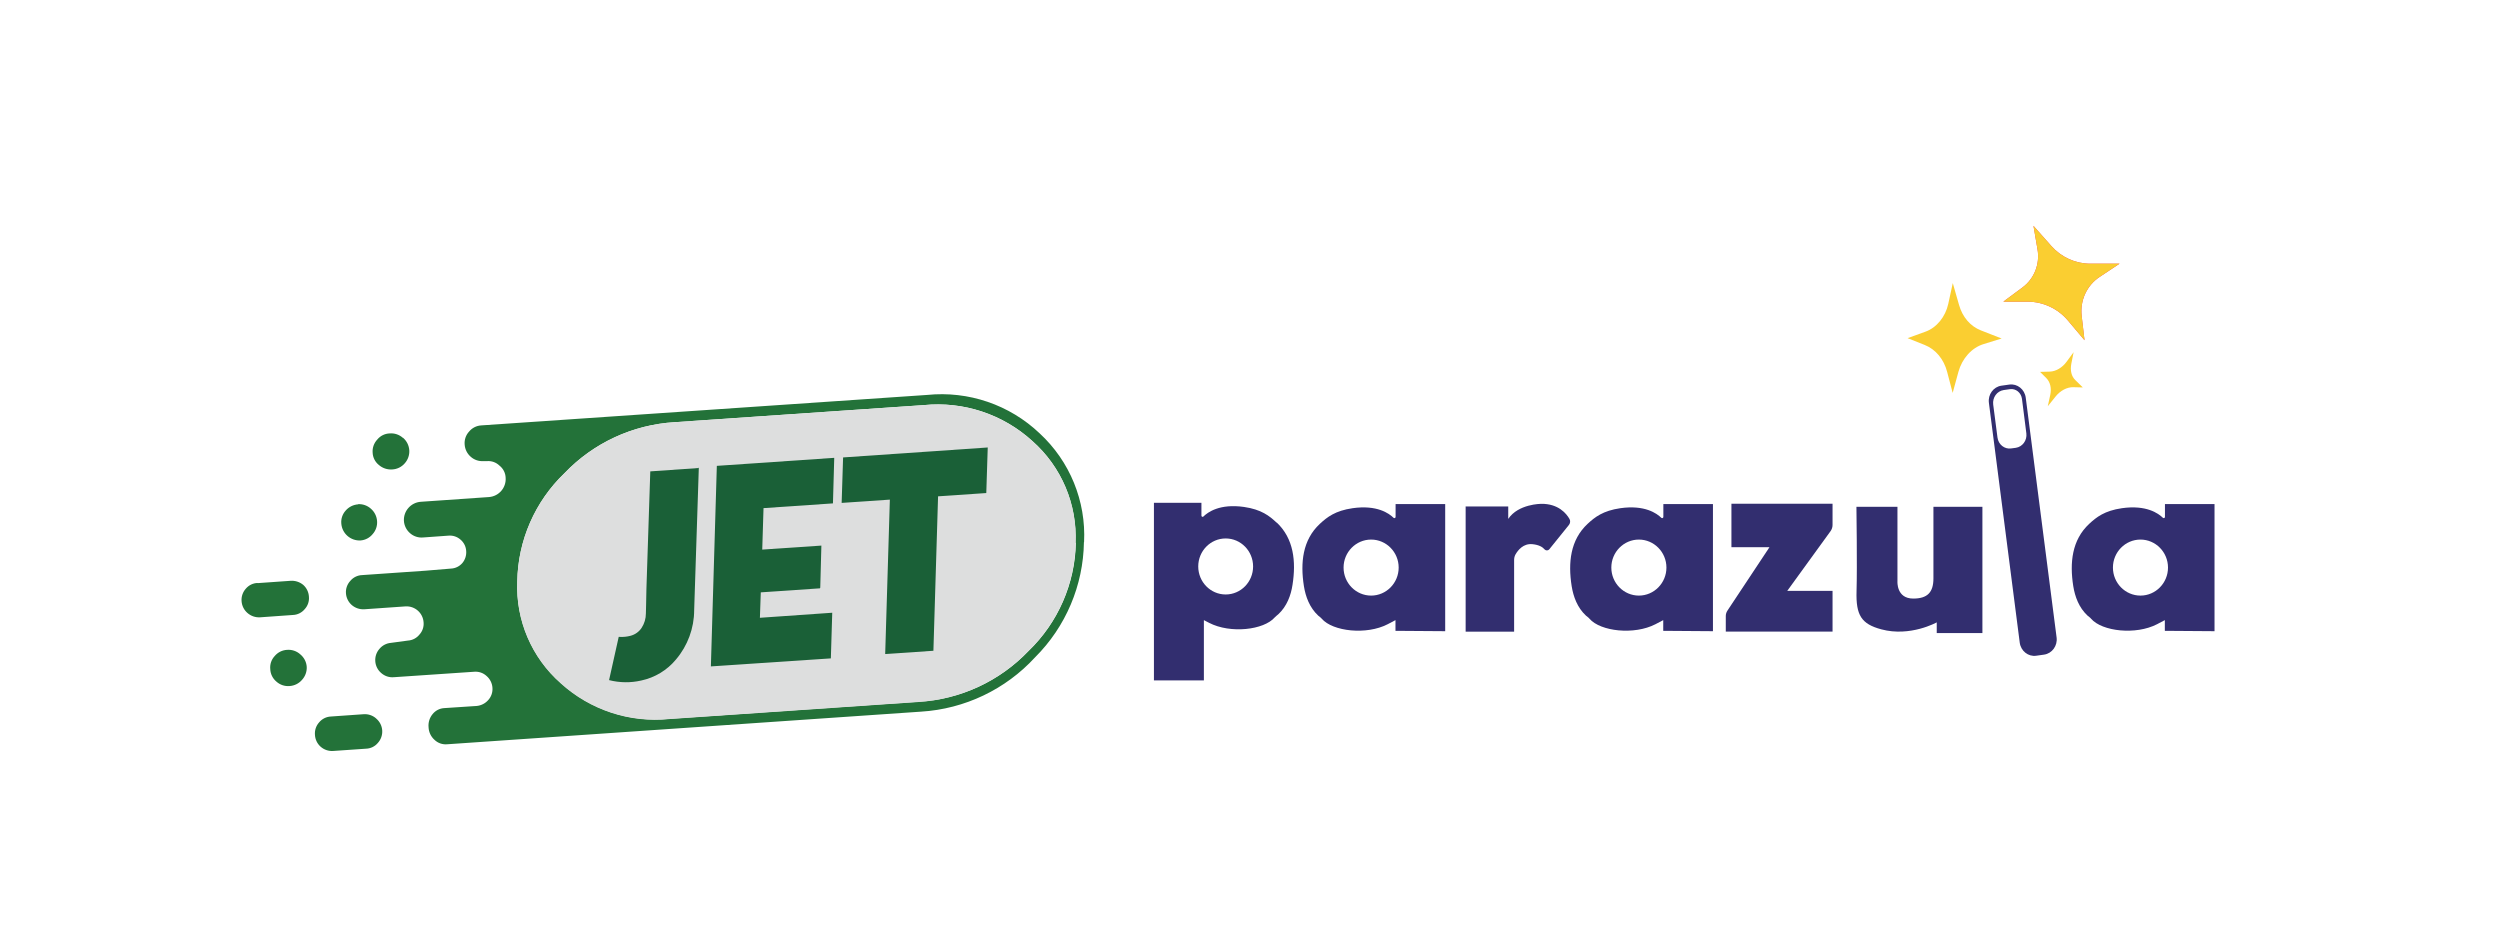
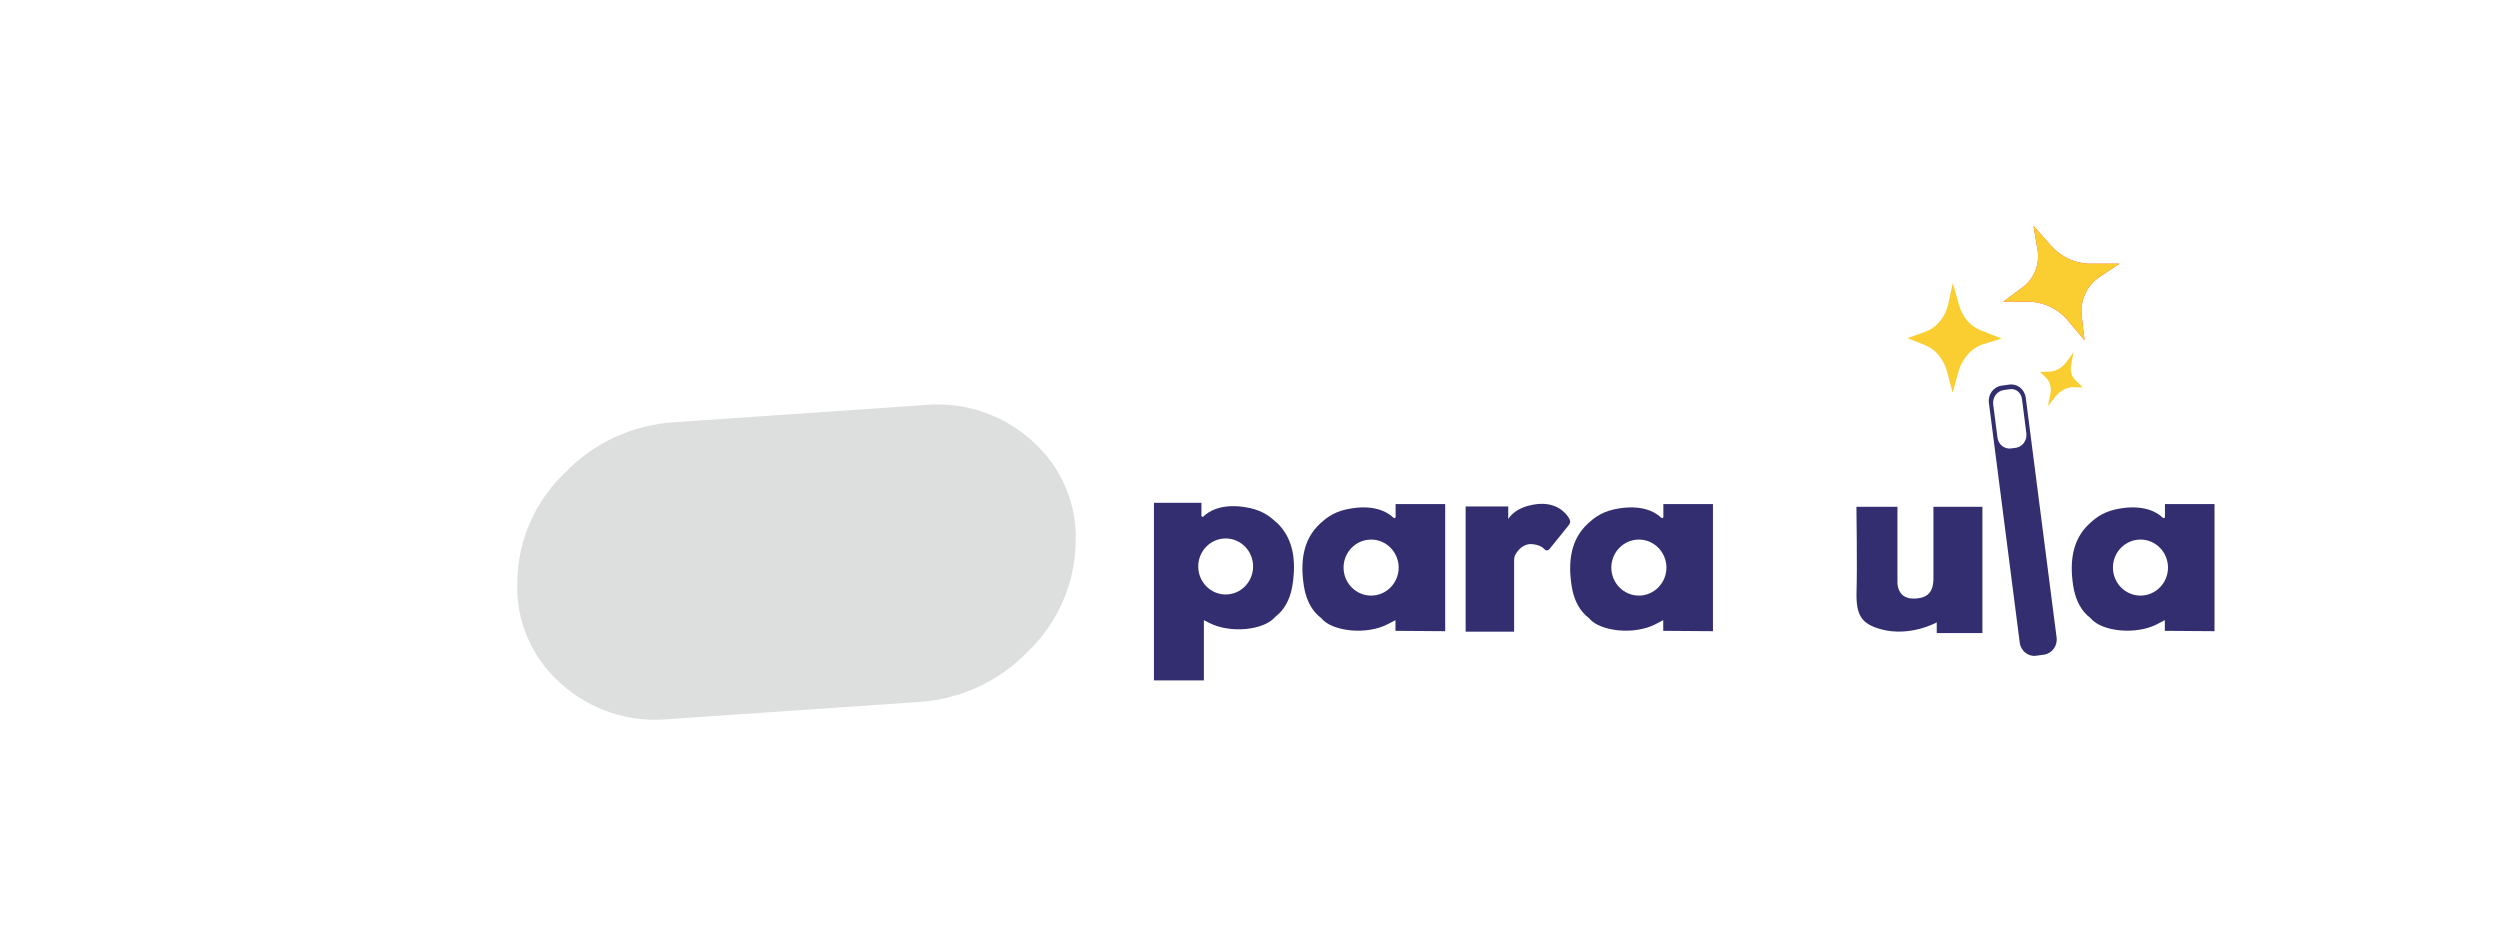
<svg xmlns="http://www.w3.org/2000/svg" width="105px" height="40px" viewBox="0 0 105 40" version="1.1">
  <title>Cashier/Lilibet + Sultanbet + Wonodd_C@1x</title>
  <g id="Cashier/Lilibet-+-Sultanbet-+-Wonodd_C" stroke="none" stroke-width="1" fill="none" fill-rule="evenodd">
    <g id="Group-20-Copy-16" transform="translate(10.144, 9.485)" fill-rule="nonzero">
      <g id="Group_74" transform="translate(-0, 7.071)">
        <g id="Layer1_0_FILL">
-           <path d="M2.469,10.927 C2.318,10.79 2.116,10.721 1.912,10.738 C1.71,10.749 1.522,10.843 1.393,10.998 C1.254,11.146 1.187,11.346 1.207,11.547 C1.215,11.751 1.309,11.942 1.467,12.073 C1.617,12.208 1.816,12.275 2.017,12.258 C2.22,12.246 2.408,12.152 2.54,11.999 C2.676,11.851 2.748,11.656 2.739,11.456 C2.727,11.25 2.629,11.059 2.469,10.927 M5.659,13.623 C5.514,13.493 5.323,13.427 5.129,13.441 L3.749,13.538 C3.558,13.548 3.38,13.637 3.259,13.784 C3.13,13.928 3.067,14.118 3.084,14.31 L3.084,14.31 C3.094,14.502 3.181,14.682 3.326,14.809 C3.471,14.935 3.661,14.999 3.853,14.984 L5.23,14.889 C5.423,14.883 5.603,14.795 5.726,14.647 C5.856,14.504 5.922,14.314 5.909,14.121 L5.909,14.121 C5.896,13.929 5.806,13.75 5.659,13.626 M0.674,7.929 C0.483,7.935 0.304,8.022 0.181,8.168 C0.052,8.311 -0.013,8.501 0.002,8.693 L0.002,8.693 C0.015,8.885 0.103,9.063 0.249,9.189 C0.395,9.318 0.587,9.384 0.782,9.371 L2.159,9.273 C2.352,9.266 2.532,9.176 2.655,9.027 C2.784,8.887 2.848,8.698 2.831,8.508 L2.831,8.508 C2.821,8.315 2.734,8.133 2.588,8.006 C2.439,7.884 2.249,7.824 2.058,7.838 L0.681,7.935 M4.896,4.627 C4.695,4.641 4.508,4.734 4.376,4.886 C4.24,5.035 4.172,5.234 4.191,5.435 C4.223,5.852 4.583,6.166 5.001,6.143 C5.199,6.127 5.382,6.031 5.507,5.877 C5.642,5.727 5.709,5.528 5.693,5.327 C5.679,5.127 5.585,4.94 5.433,4.809 C5.283,4.674 5.084,4.605 4.883,4.62 M6.776,1.833 C6.624,1.697 6.423,1.63 6.219,1.648 C6.016,1.655 5.827,1.75 5.699,1.908 C5.56,2.057 5.49,2.257 5.507,2.46 C5.516,2.66 5.611,2.846 5.767,2.972 C5.92,3.106 6.12,3.174 6.324,3.161 C6.53,3.153 6.723,3.059 6.857,2.902 C6.991,2.751 7.059,2.553 7.046,2.353 C7.032,2.152 6.939,1.965 6.786,1.833 M35.387,6.214 L35.387,6.214 C35.473,4.49 34.79,2.817 33.521,1.645 C32.258,0.443 30.531,-0.146 28.796,0.031 L10.064,1.311 C9.866,1.324 9.683,1.418 9.557,1.571 C9.42,1.719 9.353,1.919 9.372,2.12 L9.372,2.12 C9.386,2.318 9.48,2.503 9.631,2.632 C9.777,2.76 9.968,2.824 10.161,2.811 L10.313,2.811 C10.506,2.796 10.695,2.865 10.833,2.999 C10.992,3.123 11.087,3.311 11.093,3.511 L11.093,3.511 C11.122,3.925 10.812,4.286 10.398,4.32 L7.529,4.519 C7.116,4.549 6.802,4.901 6.82,5.314 L6.82,5.314 C6.831,5.517 6.925,5.707 7.08,5.84 C7.229,5.971 7.425,6.035 7.623,6.018 L7.623,6.018 L8.693,5.941 C8.878,5.925 9.061,5.986 9.199,6.109 C9.34,6.229 9.425,6.4 9.436,6.584 L9.436,6.584 C9.451,6.768 9.393,6.952 9.274,7.093 C9.152,7.234 8.977,7.318 8.791,7.325 L7.731,7.413 L7.731,7.413 L5.065,7.598 C4.872,7.605 4.692,7.693 4.569,7.841 C4.438,7.982 4.372,8.171 4.386,8.363 L4.386,8.363 C4.399,8.554 4.488,8.733 4.633,8.858 C4.776,8.98 4.961,9.043 5.149,9.034 L6.891,8.912 C7.286,8.891 7.623,9.192 7.647,9.586 L7.647,9.586 C7.663,9.774 7.599,9.96 7.471,10.098 C7.353,10.245 7.178,10.336 6.989,10.348 L6.27,10.445 C6.084,10.462 5.913,10.552 5.794,10.695 C5.667,10.838 5.604,11.026 5.618,11.217 L5.618,11.217 C5.631,11.409 5.721,11.588 5.868,11.712 C6.011,11.839 6.2,11.903 6.391,11.887 L9.766,11.658 C9.958,11.64 10.148,11.703 10.29,11.834 C10.437,11.959 10.527,12.139 10.539,12.332 L10.539,12.332 C10.553,12.52 10.49,12.705 10.364,12.844 C10.241,12.986 10.068,13.075 9.881,13.094 L8.508,13.185 C8.318,13.197 8.143,13.289 8.025,13.437 C7.897,13.591 7.836,13.791 7.856,13.99 L7.856,13.99 C7.864,14.191 7.953,14.381 8.103,14.515 C8.242,14.651 8.434,14.72 8.629,14.704 L28.543,13.333 C30.373,13.219 32.089,12.402 33.329,11.052 C34.618,9.768 35.354,8.032 35.381,6.214 M35.043,6.24 L35.043,6.24 C35.009,7.958 34.294,9.593 33.055,10.786 C31.843,12.056 30.192,12.818 28.438,12.918 L17.975,13.636 C16.312,13.804 14.655,13.259 13.418,12.137 C12.191,11.063 11.516,9.492 11.582,7.864 L11.582,7.864 C11.61,6.145 12.324,4.507 13.567,3.316 C14.781,2.046 16.432,1.282 18.188,1.176 L28.651,0.459 C30.317,0.291 31.976,0.838 33.214,1.965 C34.436,3.046 35.102,4.622 35.026,6.251 L35.043,6.24 Z" id="Path_130" fill="#237239" />
          <path d="M35.033,6.257 L35.033,6.257 C35.108,4.63 34.442,3.056 33.221,1.975 C31.984,0.846 30.325,0.294 28.657,0.459 L18.194,1.176 C16.436,1.28 14.783,2.044 13.567,3.316 C12.323,4.505 11.608,6.142 11.582,7.861 L11.582,7.861 C11.509,9.49 12.178,11.064 13.402,12.143 C14.639,13.266 16.295,13.812 17.958,13.646 L28.421,12.929 C30.176,12.825 31.827,12.062 33.042,10.792 C34.28,9.603 34.996,7.972 35.033,6.257 Z" id="Path_131" fill="#DDDEDE" />
        </g>
        <g id="Layer0_0_FILL" transform="translate(15.437, 2.238)" fill="#1A6037">
-           <path d="M8.87,5.886 L8.917,4.121 L6.433,4.289 L6.487,2.547 L9.403,2.348 L9.457,0.435 L4.526,0.772 L4.276,9.195 L9.315,8.858 L9.373,6.941 L6.335,7.153 L6.372,6.085 L8.856,5.916 M3.757,0.863 L1.731,1.004 L1.569,5.927 C1.563,6.496 1.546,6.86 1.546,6.974 C1.546,7.186 1.485,7.393 1.37,7.571 C1.263,7.737 1.096,7.857 0.905,7.908 C0.752,7.949 0.593,7.965 0.435,7.955 L0.405,7.955 L0,9.771 L0,9.771 C0.442,9.884 0.905,9.89 1.35,9.788 C1.924,9.666 2.439,9.354 2.812,8.902 C3.302,8.324 3.573,7.591 3.574,6.833 L3.77,0.829 M15.843,1.914 L15.904,0 L9.829,0.418 L9.768,2.328 L11.793,2.19 L11.597,8.676 L13.622,8.538 L13.818,2.052 L15.843,1.914 Z" id="Path_132" />
-         </g>
+           </g>
      </g>
      <g id="паразула" transform="translate(38.321, 0)">
        <path d="M13.092,11.781 L13.092,17.046 L15.128,17.046 L15.128,14.035 C15.128,13.951 15.148,13.867 15.19,13.794 C15.292,13.621 15.514,13.334 15.894,13.37 C16.172,13.397 16.321,13.491 16.398,13.58 C16.455,13.648 16.557,13.648 16.609,13.58 L17.432,12.56 C17.488,12.487 17.498,12.387 17.452,12.309 C17.324,12.084 16.984,11.666 16.264,11.676 C16.264,11.676 15.303,11.676 14.881,12.309 L14.881,11.786 L13.081,11.786 L13.092,11.781 Z" id="Path" fill="#322E6F" />
-         <path d="M24.255,13.501 L24.255,11.671 L28.502,11.671 L28.502,12.565 C28.502,12.659 28.471,12.748 28.42,12.821 L26.6,15.331 L28.502,15.331 L28.502,17.041 L24.018,17.041 L24.018,16.388 C24.018,16.304 24.044,16.225 24.09,16.157 L25.854,13.496 L24.255,13.496 L24.255,13.501 Z" id="Path" fill="#322E6F" />
        <path d="M10.15,11.687 L10.15,12.225 C10.15,12.272 10.099,12.293 10.063,12.262 C9.878,12.079 9.369,11.713 8.346,11.859 C7.615,11.964 7.271,12.236 6.967,12.518 C6.242,13.193 6.145,14.15 6.299,15.133 C6.371,15.577 6.536,16.032 6.901,16.372 C6.952,16.419 7.009,16.45 7.05,16.503 C7.513,17.036 8.927,17.193 9.816,16.733 L10.145,16.56 L10.145,17.01 L12.233,17.025 L12.233,11.687 L10.145,11.687 L10.15,11.687 Z M9.122,15.53 C8.484,15.53 7.965,15.002 7.965,14.353 C7.965,13.705 8.484,13.177 9.122,13.177 C9.76,13.177 10.279,13.705 10.279,14.353 C10.279,15.002 9.76,15.53 9.122,15.53 Z" id="Shape" fill="#322E6F" />
        <path d="M5.152,12.466 C4.854,12.183 4.51,11.912 3.785,11.807 C2.766,11.661 2.262,12.027 2.077,12.21 C2.047,12.241 1.995,12.215 1.995,12.173 L1.995,11.634 L-3.13239671e-14,11.634 L-3.13239671e-14,19.091 L2.098,19.091 L2.098,16.56 L2.319,16.675 C3.209,17.135 4.612,16.978 5.075,16.445 C5.116,16.398 5.173,16.361 5.224,16.314 C5.584,15.98 5.754,15.52 5.821,15.075 C5.975,14.092 5.872,13.135 5.157,12.461 L5.152,12.466 Z M3.013,15.483 C2.376,15.483 1.861,14.955 1.861,14.306 C1.861,13.658 2.376,13.13 3.013,13.13 C3.651,13.13 4.165,13.658 4.165,14.306 C4.165,14.955 3.651,15.483 3.013,15.483 L3.013,15.483 Z" id="Shape" fill="#322E6F" />
        <path d="M21.396,11.687 L21.396,12.225 C21.396,12.272 21.345,12.293 21.309,12.262 C21.123,12.079 20.614,11.713 19.591,11.859 C18.861,11.964 18.516,12.236 18.213,12.518 C17.488,13.193 17.39,14.15 17.545,15.133 C17.617,15.577 17.781,16.032 18.146,16.372 C18.198,16.419 18.254,16.45 18.295,16.503 C18.758,17.036 20.172,17.193 21.062,16.733 L21.391,16.56 L21.391,17.01 L23.479,17.025 L23.479,11.687 L21.391,11.687 L21.396,11.687 Z M20.368,15.53 C19.73,15.53 19.211,15.002 19.211,14.353 C19.211,13.705 19.73,13.177 20.368,13.177 C21.005,13.177 21.525,13.705 21.525,14.353 C21.525,15.002 21.005,15.53 20.368,15.53 Z" id="Shape" fill="#322E6F" />
        <path d="M31.228,11.802 L31.228,14.929 C31.228,14.929 31.176,15.655 31.891,15.655 C32.487,15.655 32.739,15.394 32.739,14.808 L32.739,11.802 L34.796,11.802 L34.796,17.104 L32.878,17.104 L32.878,16.654 C32.878,16.654 31.767,17.276 30.549,16.947 C29.716,16.722 29.479,16.361 29.51,15.342 C29.541,14.322 29.505,11.802 29.505,11.802 L31.228,11.802 L31.228,11.802 Z" id="Path" fill="#322E6F" />
        <path d="M37.912,17.287 L36.616,7.216 C36.57,6.866 36.262,6.62 35.927,6.667 L35.593,6.714 C35.259,6.761 35.022,7.085 35.069,7.436 L36.364,17.507 C36.411,17.857 36.719,18.103 37.054,18.056 L37.388,18.009 C37.722,17.961 37.959,17.637 37.912,17.287 L37.912,17.287 Z M36.2,9.323 L36.005,9.349 C35.722,9.391 35.465,9.182 35.429,8.889 L35.249,7.504 C35.213,7.211 35.408,6.939 35.691,6.897 L35.953,6.86 C36.2,6.824 36.421,7.007 36.457,7.263 L36.642,8.717 C36.678,9.009 36.483,9.281 36.2,9.323 L36.2,9.323 Z" id="Shape" fill="#322E6F" />
        <path d="M42.463,11.687 L42.463,12.225 C42.463,12.272 42.412,12.293 42.376,12.262 C42.19,12.079 41.681,11.713 40.658,11.859 C39.928,11.964 39.583,12.236 39.28,12.518 C38.555,13.193 38.457,14.15 38.612,15.133 C38.684,15.577 38.848,16.032 39.213,16.372 C39.265,16.419 39.321,16.45 39.362,16.503 C39.825,17.036 41.239,17.193 42.129,16.733 L42.458,16.56 L42.458,17.01 L44.545,17.025 L44.545,11.687 L42.458,11.687 L42.463,11.687 Z M41.435,15.53 C40.797,15.53 40.278,15.002 40.278,14.353 C40.278,13.705 40.797,13.177 41.435,13.177 C42.072,13.177 42.591,13.705 42.591,14.353 C42.591,15.002 42.072,15.53 41.435,15.53 Z" id="Shape" fill="#322E6F" />
        <path d="M35.675,3.184 L36.472,2.594 C36.971,2.228 37.218,1.605 37.11,0.988 L36.94,-8.60507253e-13 L37.691,0.847 C38.108,1.318 38.704,1.59 39.326,1.59 L40.555,1.59 L39.722,2.144 C39.182,2.499 38.889,3.137 38.966,3.786 L39.085,4.805 L38.39,3.979 C37.969,3.477 37.352,3.19 36.704,3.184 L35.681,3.184 L35.675,3.184 Z" id="Path" fill="#ED3268" />
        <path d="M35.675,3.184 L36.472,2.594 C36.971,2.228 37.218,1.605 37.11,0.988 L36.94,-8.60507253e-13 L37.691,0.847 C38.108,1.318 38.704,1.59 39.326,1.59 L40.555,1.59 L39.722,2.144 C39.182,2.499 38.889,3.137 38.966,3.786 L39.085,4.805 L38.39,3.979 C37.969,3.477 37.352,3.19 36.704,3.184 L35.681,3.184 L35.675,3.184 Z" id="Path" fill="#FACE31" />
        <path d="M37.218,6.134 L37.624,6.123 C37.876,6.118 38.154,5.956 38.334,5.705 L38.627,5.307 L38.529,5.799 C38.478,6.076 38.534,6.322 38.699,6.479 L39.013,6.787 L38.612,6.777 C38.349,6.771 38.061,6.923 37.861,7.179 L37.542,7.577 L37.645,7.106 C37.707,6.819 37.645,6.562 37.48,6.395 L37.218,6.134 Z" id="Path" fill="#FACE31" />
        <path d="M31.654,4.717 L32.405,4.445 C32.873,4.277 33.243,3.822 33.362,3.279 L33.552,2.405 L33.814,3.32 C33.958,3.833 34.292,4.22 34.734,4.392 L35.603,4.732 L34.842,4.968 C34.349,5.119 33.943,5.569 33.788,6.134 L33.547,7.017 L33.315,6.134 C33.176,5.6 32.832,5.187 32.374,5.004 L31.654,4.717 L31.654,4.717 Z" id="Path" fill="#FACE31" />
      </g>
    </g>
  </g>
</svg>